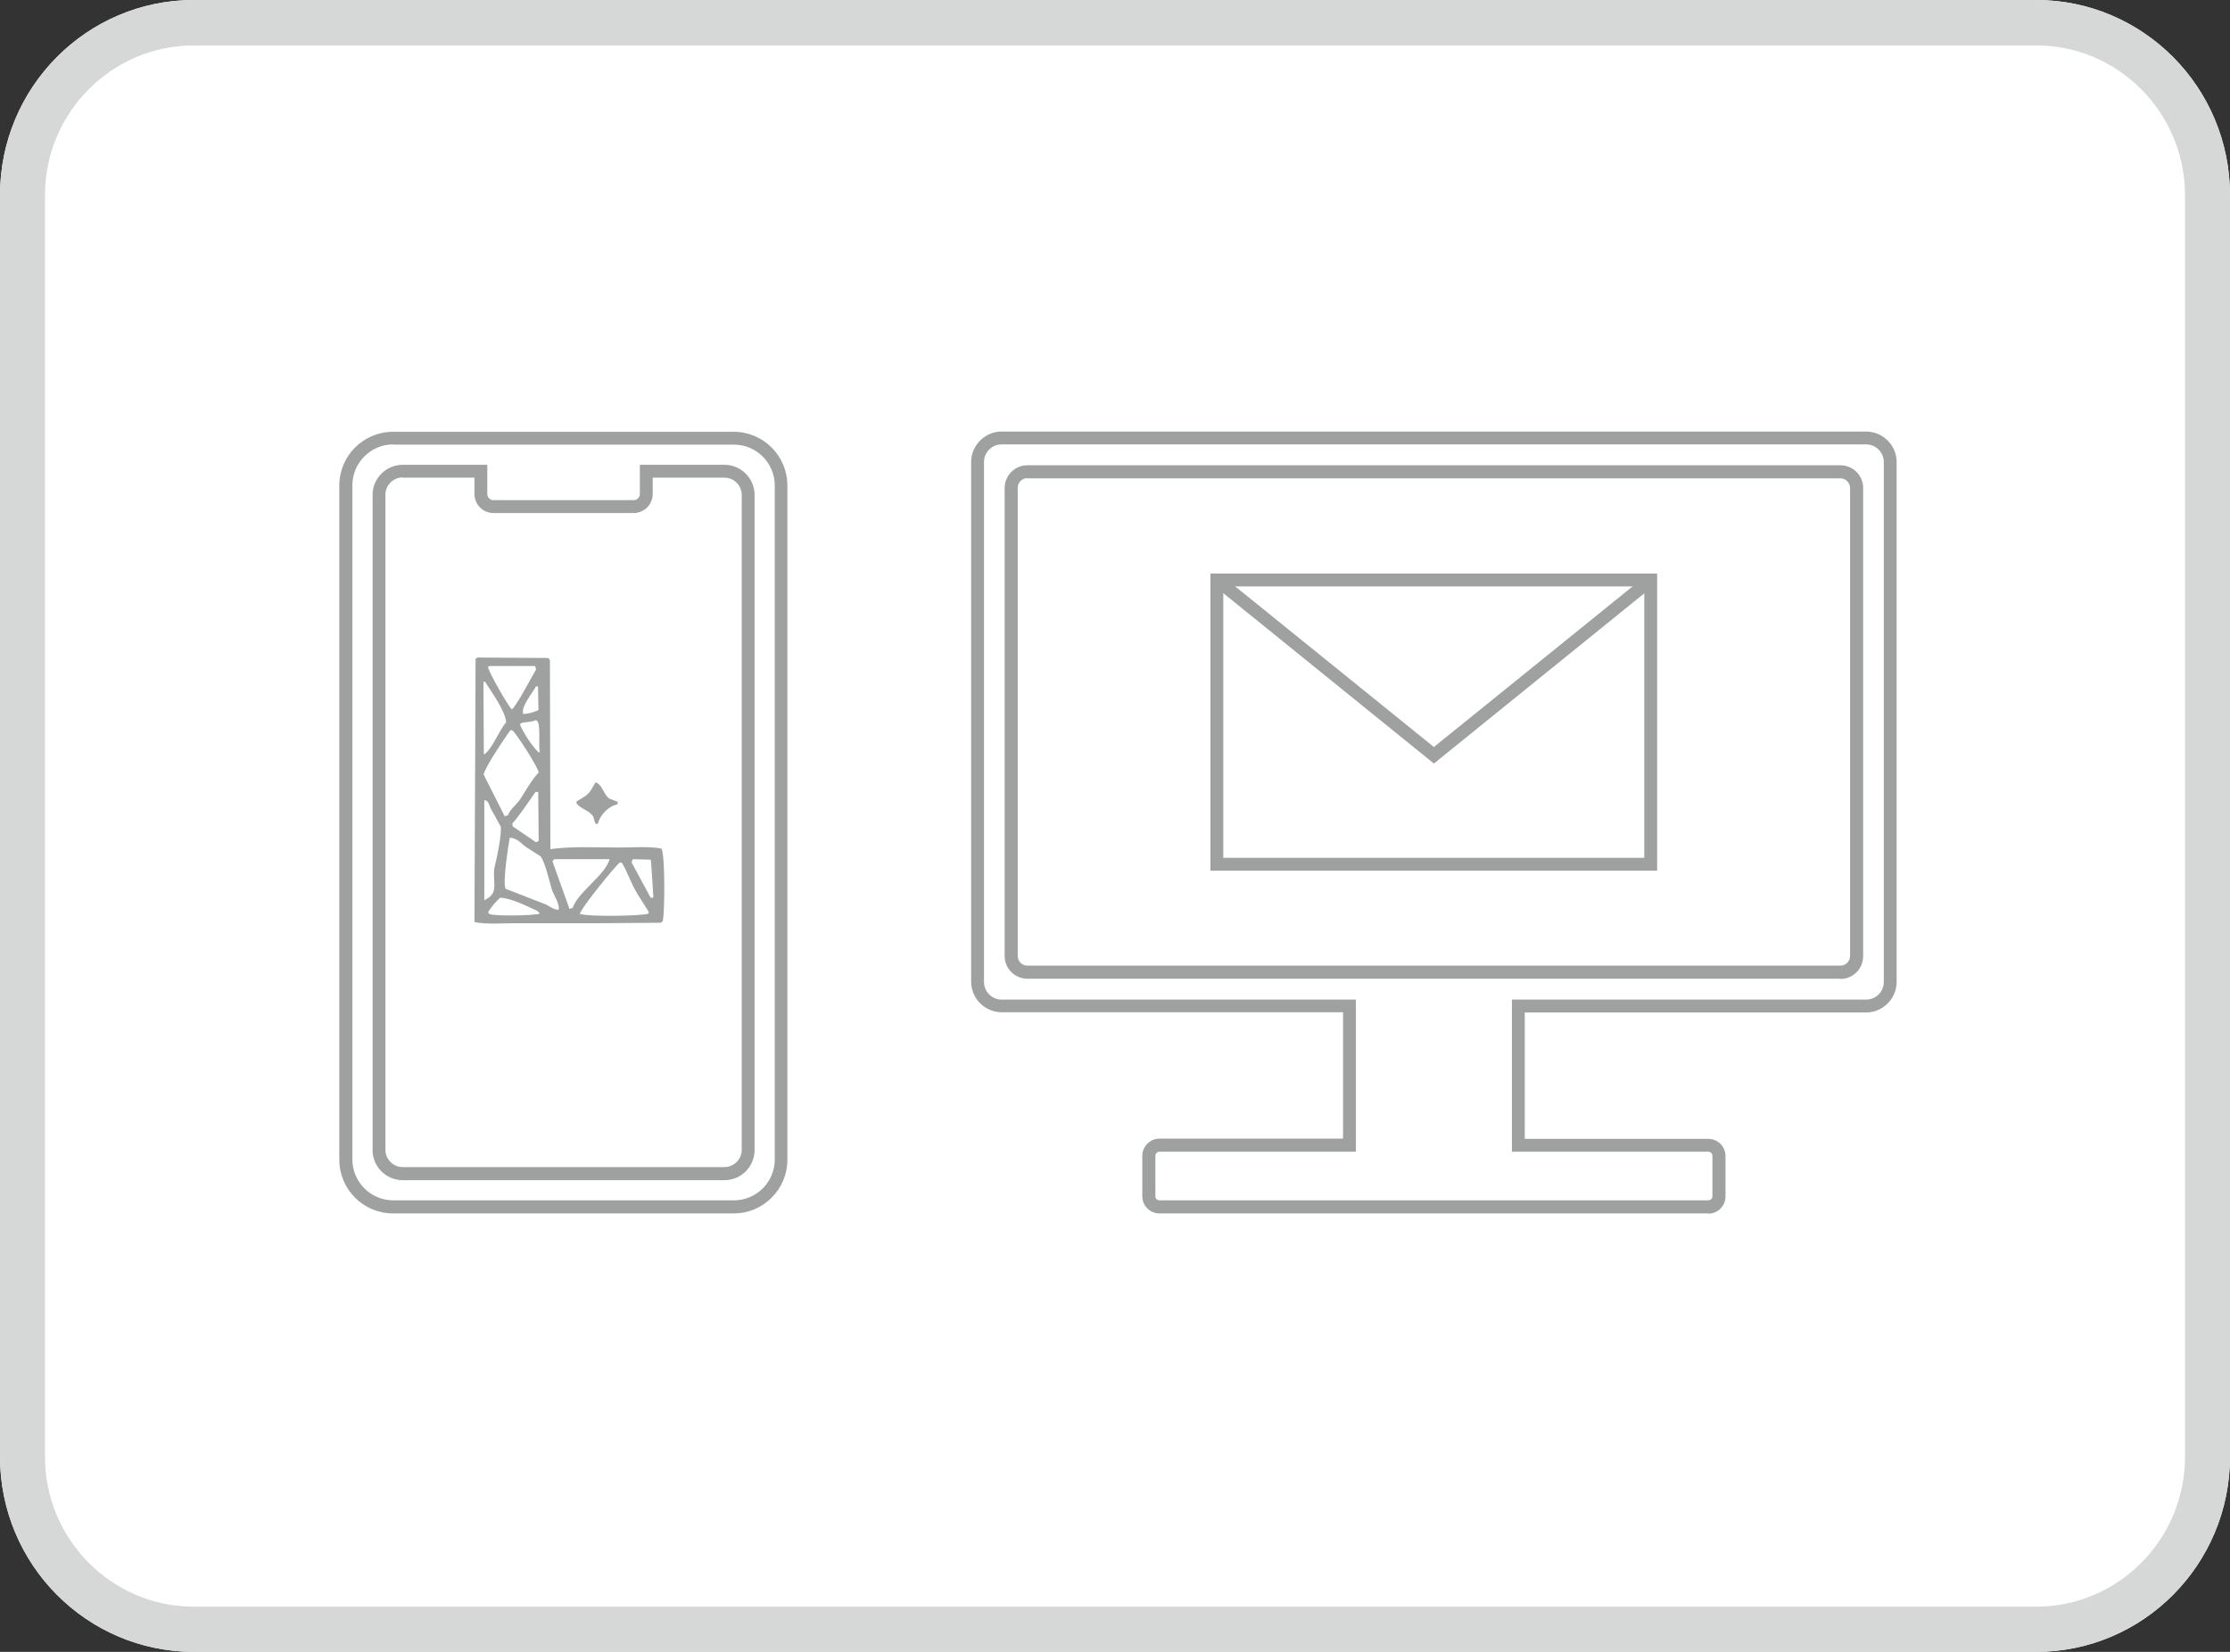
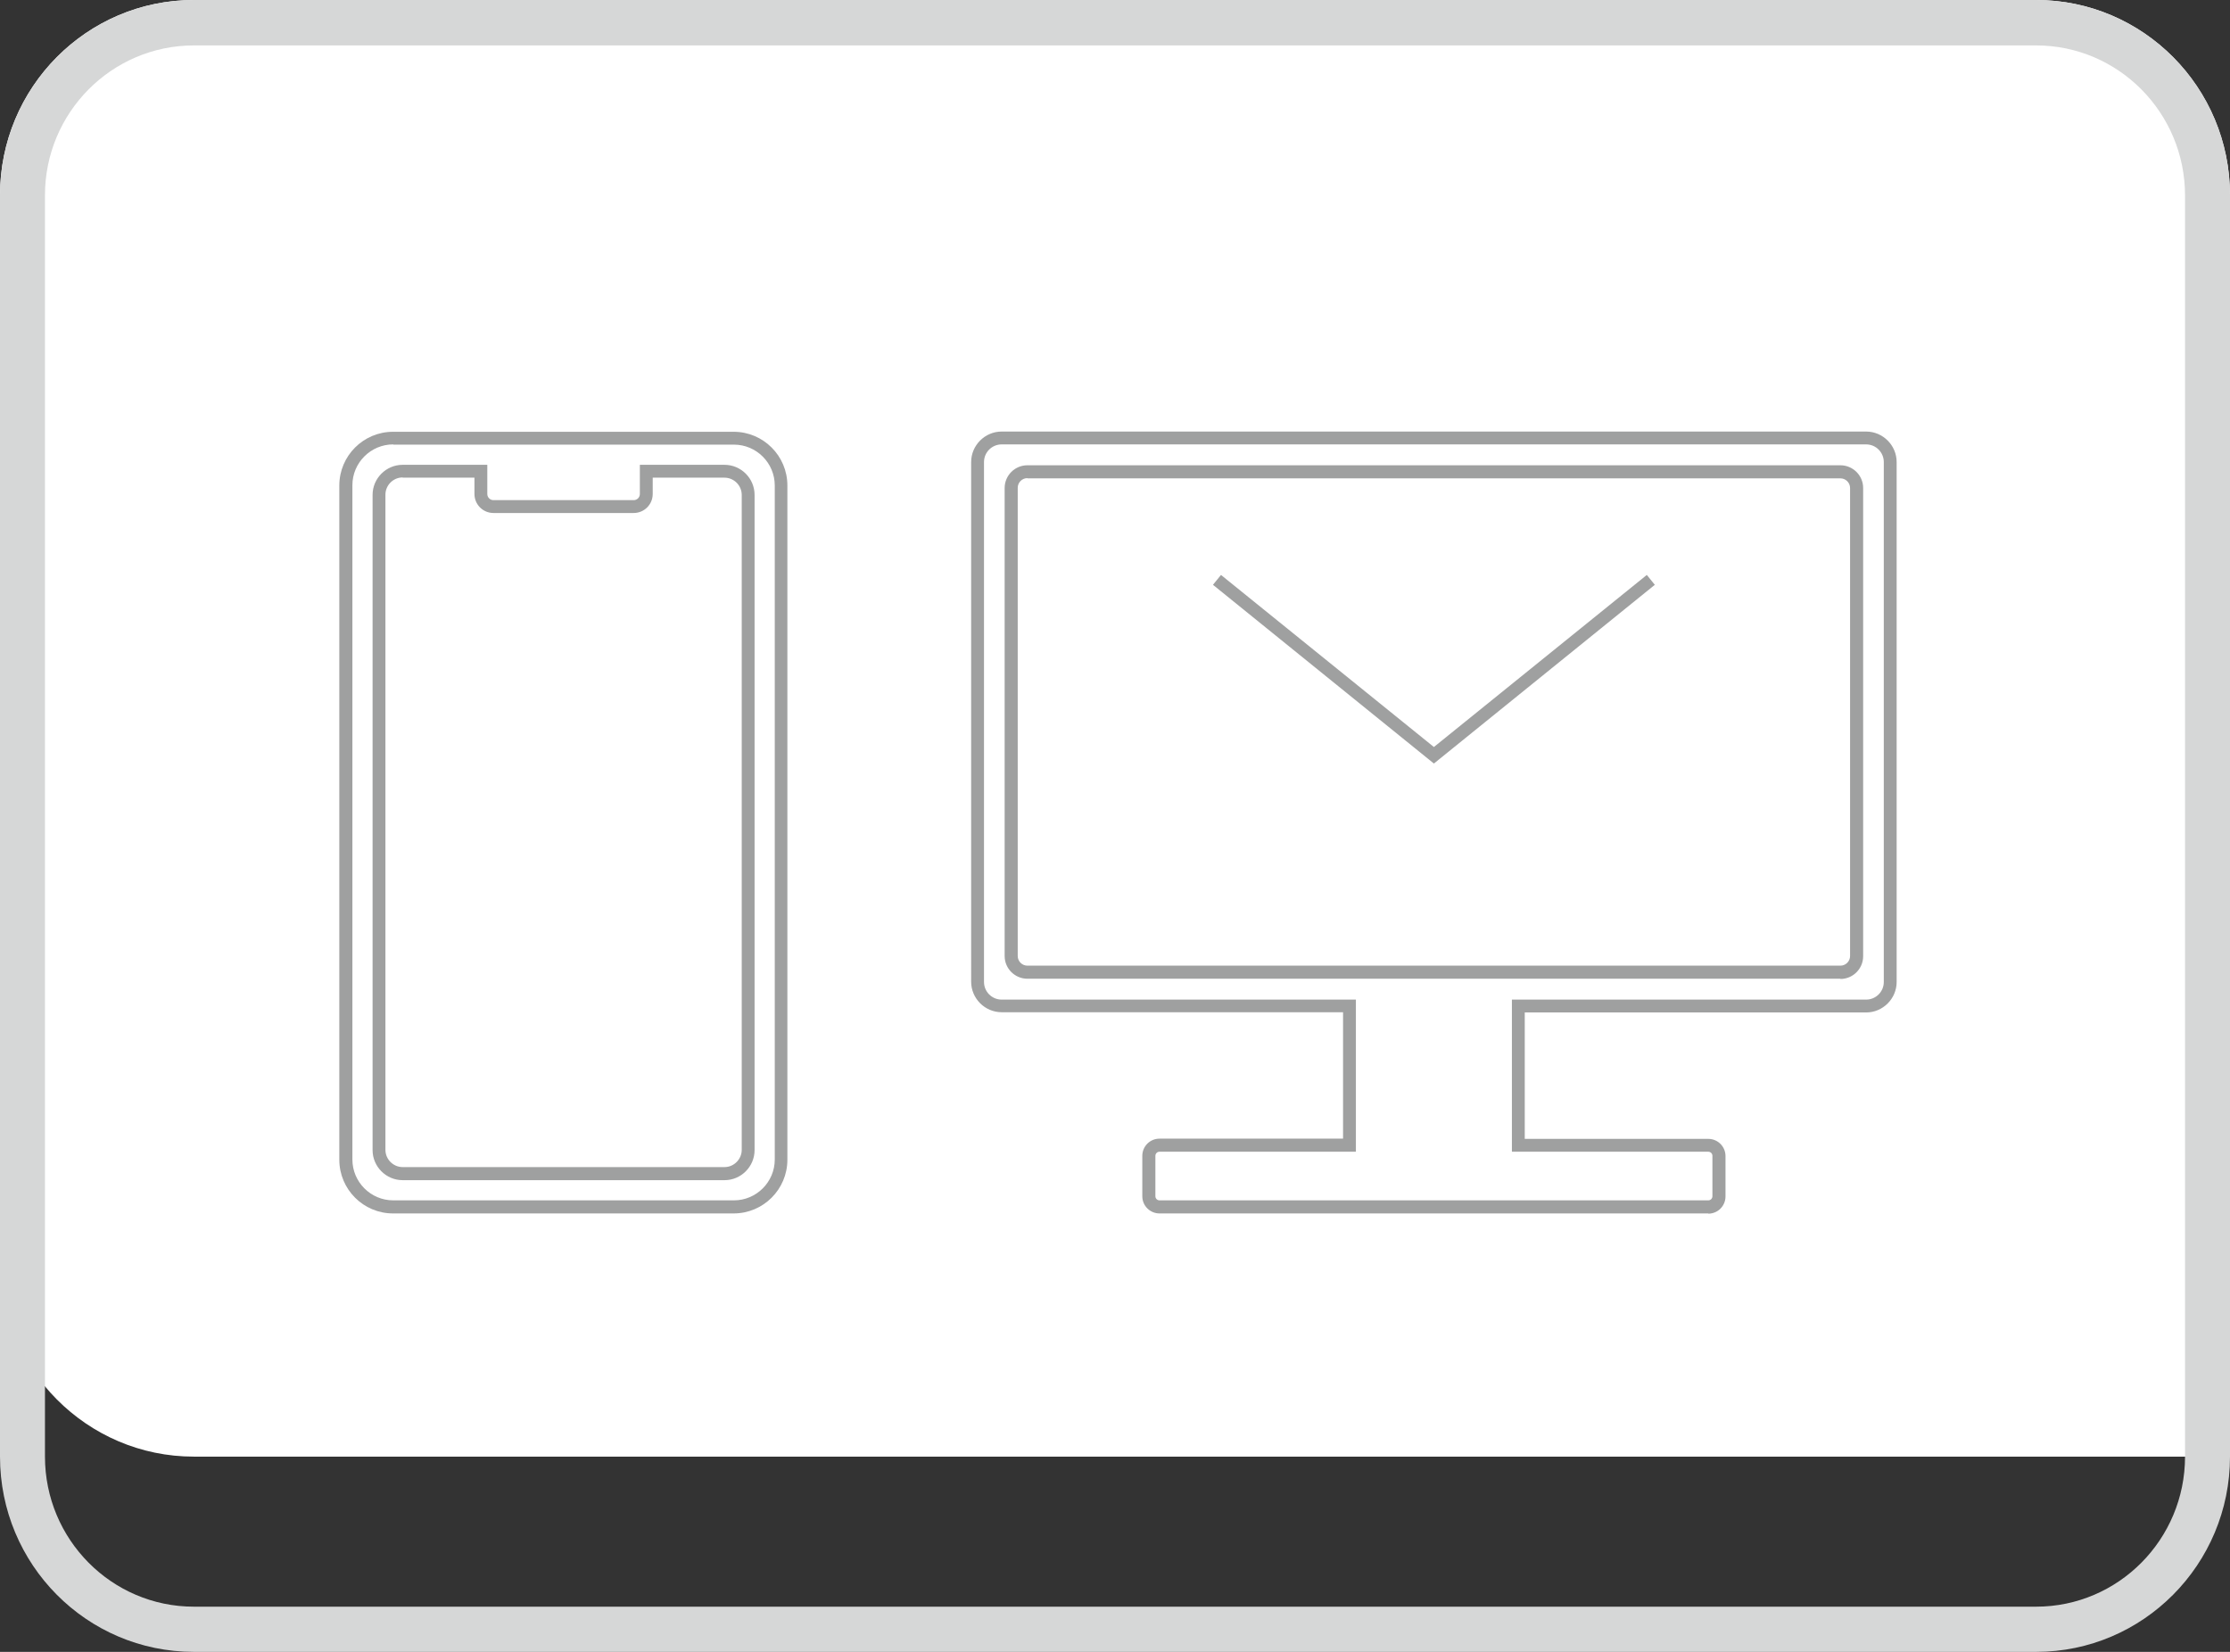
<svg xmlns="http://www.w3.org/2000/svg" id="_イヤー_2" viewBox="0 0 97.2 72">
  <rect x="0" y="0" width="97.2" height="72" fill="#333333" stroke="none" />
  <defs>
    <style>.cls-1{fill:#fff;}.cls-2,.cls-3{fill:#9fa0a0;}.cls-4{fill:#d6d7d7;}.cls-3{fill-rule:evenodd;}</style>
  </defs>
  <g id="layout">
    <g>
      <g>
-         <path class="cls-1" d="M8.45,0H88.75c4.66,0,8.45,3.81,8.45,8.51V63.49c0,4.7-3.78,8.51-8.45,8.51H8.45c-4.66,0-8.45-3.81-8.45-8.51V8.51C0,3.81,3.78,0,8.45,0Z" />
+         <path class="cls-1" d="M8.45,0H88.75c4.66,0,8.45,3.81,8.45,8.51V63.49H8.45c-4.66,0-8.45-3.81-8.45-8.51V8.51C0,3.81,3.78,0,8.45,0Z" />
        <path class="cls-4" d="M88.75,1.98c3.58,0,6.49,2.93,6.49,6.54V63.49c0,3.61-2.91,6.54-6.49,6.54H8.45c-3.58,0-6.49-2.93-6.49-6.54V8.51C1.96,4.91,4.87,1.98,8.45,1.98H88.75M88.75,0H8.45C3.78,0,0,3.81,0,8.51V63.49C0,68.19,3.78,72,8.45,72H88.75c4.66,0,8.45-3.81,8.45-8.51V8.51C97.2,3.81,93.42,0,88.75,0h0Z" />
      </g>
      <path class="cls-2" d="M74.46,52.89h-23.92c-.41,0-.75-.33-.75-.75v-1.76c0-.41,.33-.75,.75-.75h8v-5.51h-14.88c-.73,0-1.33-.6-1.33-1.33V20.14c0-.73,.6-1.33,1.33-1.33h37.68c.73,0,1.33,.6,1.33,1.33v22.66c0,.73-.6,1.33-1.33,1.33h-14.88v5.51h8c.41,0,.75,.33,.75,.75v1.76c0,.41-.33,.75-.75,.75Zm-23.92-2.69c-.1,0-.18,.08-.18,.18v1.76c0,.1,.08,.18,.18,.18h23.92c.1,0,.18-.08,.18-.18v-1.76c0-.1-.08-.18-.18-.18h-8.56v-6.63h15.44c.42,0,.77-.34,.77-.77V20.14c0-.42-.34-.77-.77-.77H43.66c-.42,0-.77,.34-.77,.77v22.66c0,.42,.34,.77,.77,.77h15.44v6.63h-8.56Zm29.68-7.54H44.78c-.54,0-.99-.44-.99-.99V21.27c0-.54,.44-.99,.99-.99h35.44c.54,0,.99,.44,.99,.99v20.41c0,.54-.44,.99-.99,.99ZM44.78,20.84c-.23,0-.42,.19-.42,.42v20.41c0,.23,.19,.42,.42,.42h35.44c.23,0,.42-.19,.42-.42V21.27c0-.23-.19-.42-.42-.42H44.78Z" />
-       <path class="cls-2" d="M72.23,37.95h-19.47v-12.95h19.47v12.95Zm-18.91-.56h18.35v-11.83h-18.35v11.83Z" />
      <polygon class="cls-2" points="62.5 33.28 52.87 25.49 53.22 25.06 62.5 32.56 71.78 25.06 72.13 25.49 62.5 33.28" />
      <path class="cls-2" d="M31.98,52.89h-14.85c-1.29,0-2.34-1.05-2.34-2.34V21.16c0-1.29,1.05-2.34,2.34-2.34h14.85c1.29,0,2.34,1.05,2.34,2.34v29.39c0,1.29-1.05,2.34-2.34,2.34ZM17.14,19.37c-.98,0-1.78,.8-1.78,1.78v29.39c0,.98,.8,1.78,1.78,1.78h14.85c.98,0,1.78-.8,1.78-1.78V21.16c0-.98-.8-1.78-1.78-1.78h-14.85Zm14.44,32.07h-14.03c-.72,0-1.31-.59-1.31-1.31V21.57c0-.72,.59-1.31,1.31-1.31h3.69v1.27c0,.15,.12,.27,.27,.27h6.11c.15,0,.27-.12,.27-.27v-1.27h3.69c.72,0,1.31,.59,1.31,1.31v28.56c0,.72-.59,1.31-1.31,1.31Zm-14.03-30.63c-.41,0-.75,.34-.75,.75v28.56c0,.41,.34,.75,.75,.75h14.03c.41,0,.75-.34,.75-.75V21.57c0-.41-.34-.75-.75-.75h-3.13v.71c0,.46-.37,.83-.83,.83h-6.11c-.46,0-.83-.37-.83-.83v-.71h-3.13Z" />
-       <path class="cls-3" d="M28.84,36.99c-.51-.11-1.23-.05-1.82-.05-.99,0-2.14-.06-3.01,.07h-.02c0-2.75-.02-5.49-.02-8.24l-.07-.09c-1.03,0-2.06-.02-3.08-.02l-.09,.05c-.02,3.83-.03,7.65-.05,11.48,.5,.11,1.22,.05,1.79,.05h3.66c.89,0,1.78-.02,2.67-.02l.09-.07c.09-.49,.1-2.8-.05-3.15Zm-5.31-4.23v.02l-.05,.02c-.29-.29-.64-.81-.81-1.2l.02-.07c.18-.08,.49-.04,.64-.14l.07,.02c.18,.14,.07,1.1,.12,1.33Zm-.05-1.82c-.15,.09-.47,.18-.67,.18-.13-.3,.41-.92,.55-1.2h.09c0,.34,.02,.67,.02,1.01Zm-2.16-1.91h2l.05,.14c-.16,.27-.88,1.64-1.06,1.75-.13-.09-1.03-1.65-1.04-1.86l.05-.02Zm-.16,.71c.23,.37,.89,1.28,.9,1.75-.32,.35-.59,1.16-.97,1.4,0-1.06-.02-2.12-.02-3.18l.09,.02Zm1.1,2.09h.07c.17,.13,1.13,1.62,1.15,1.84-.33,.35-.54,.76-.81,1.17-.15,.23-.43,.42-.53,.69l-.14,.05-.92-1.82c.04-.29,.96-1.66,1.17-1.93Zm1.22,4.83l-.12,.05-1.01-.69-.02-.12c.36-.42,.69-.92,1.01-1.38h.12c0,.71,.02,1.43,.02,2.14Zm-2.37,2.58v-4.37c.22,.05,.2,.24,.3,.41,.14,.25,.28,.49,.41,.74,.07,.24-.17,1.43-.23,1.63-.2,.7,.22,1.21-.39,1.54l-.09,.05Zm2.42,.58c-.2,.09-1.95,.12-2.19,.02l-.07-.07c.14-.24,.33-.46,.53-.64,.5,.02,1.2,.38,1.63,.58l.09,.09v.02Zm.83-.16c-.26-.02-.37-.14-.55-.23-.59-.23-1.18-.46-1.77-.69-.14-.24,.11-1.86,.18-2.23,.35,.03,.5,.26,.71,.41l.64,.41c.2,.3,.37,1.05,.48,1.43,.06,.21,.36,.65,.3,.85v.05Zm.46-.05c-.25-.69-.49-1.38-.74-2.07l.07-.09h2.42c-.19,.7-1.37,1.42-1.61,2.12l-.14,.05Zm3.45,.21c-.24,.11-2.66,.14-2.95,.02h-.05c.04-.24,1.52-2.07,1.75-2.25l.09,.02c.26,.44,.41,.94,.69,1.38,.16,.25,.32,.51,.48,.76l-.02,.07Zm.18-.69h-.09l-.83-1.54,.05-.14c.26,0,.52,.02,.78,.02,.03,.02,.1,1.47,.12,1.63l-.02,.02Zm-2.62-3.59c.07,.12,.07,.27,.14,.37h.09c.09-.39,.46-.77,.85-.85l.02-.11-.37-.14c-.23-.15-.33-.64-.6-.71-.35,.6-.29,.49-.85,.85,.07,.27,.57,.36,.71,.6Z" />
    </g>
  </g>
</svg>